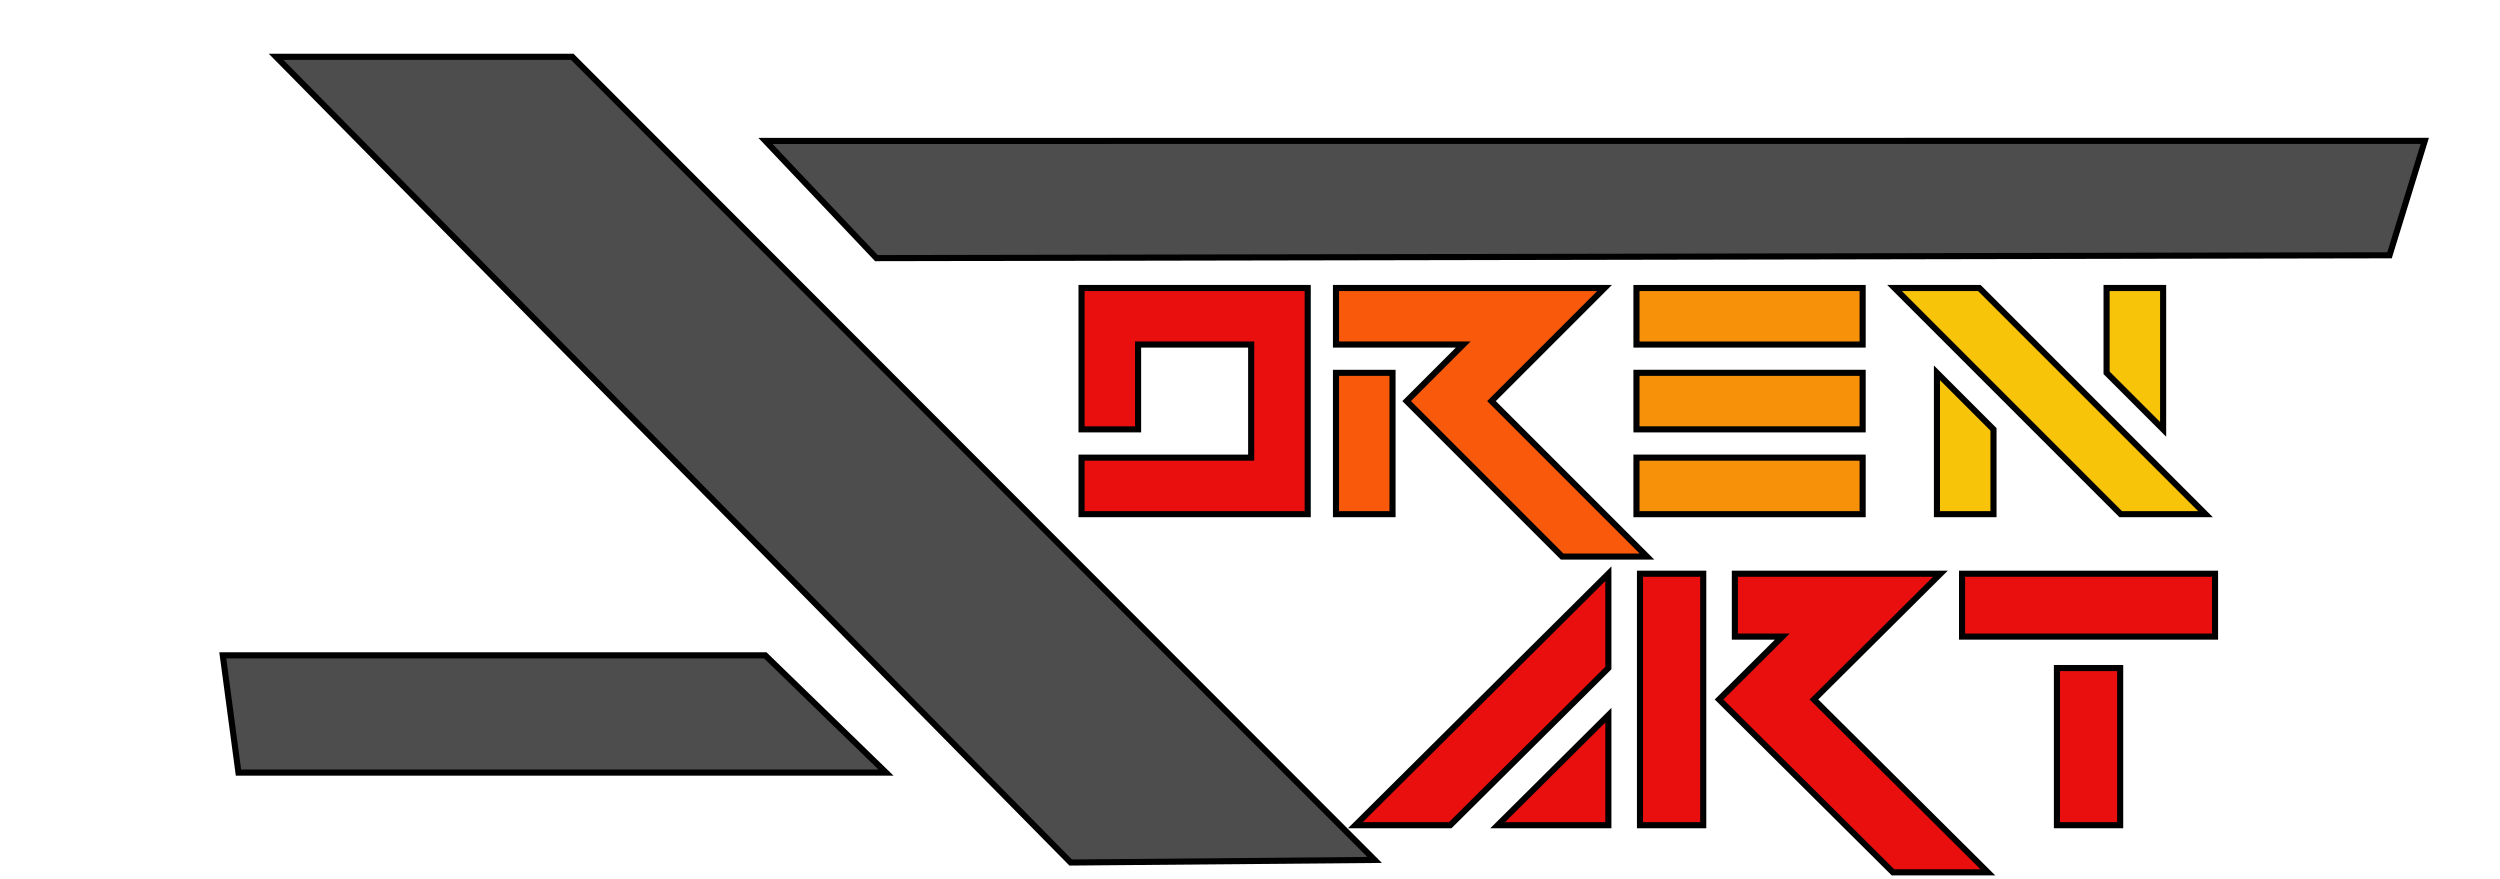
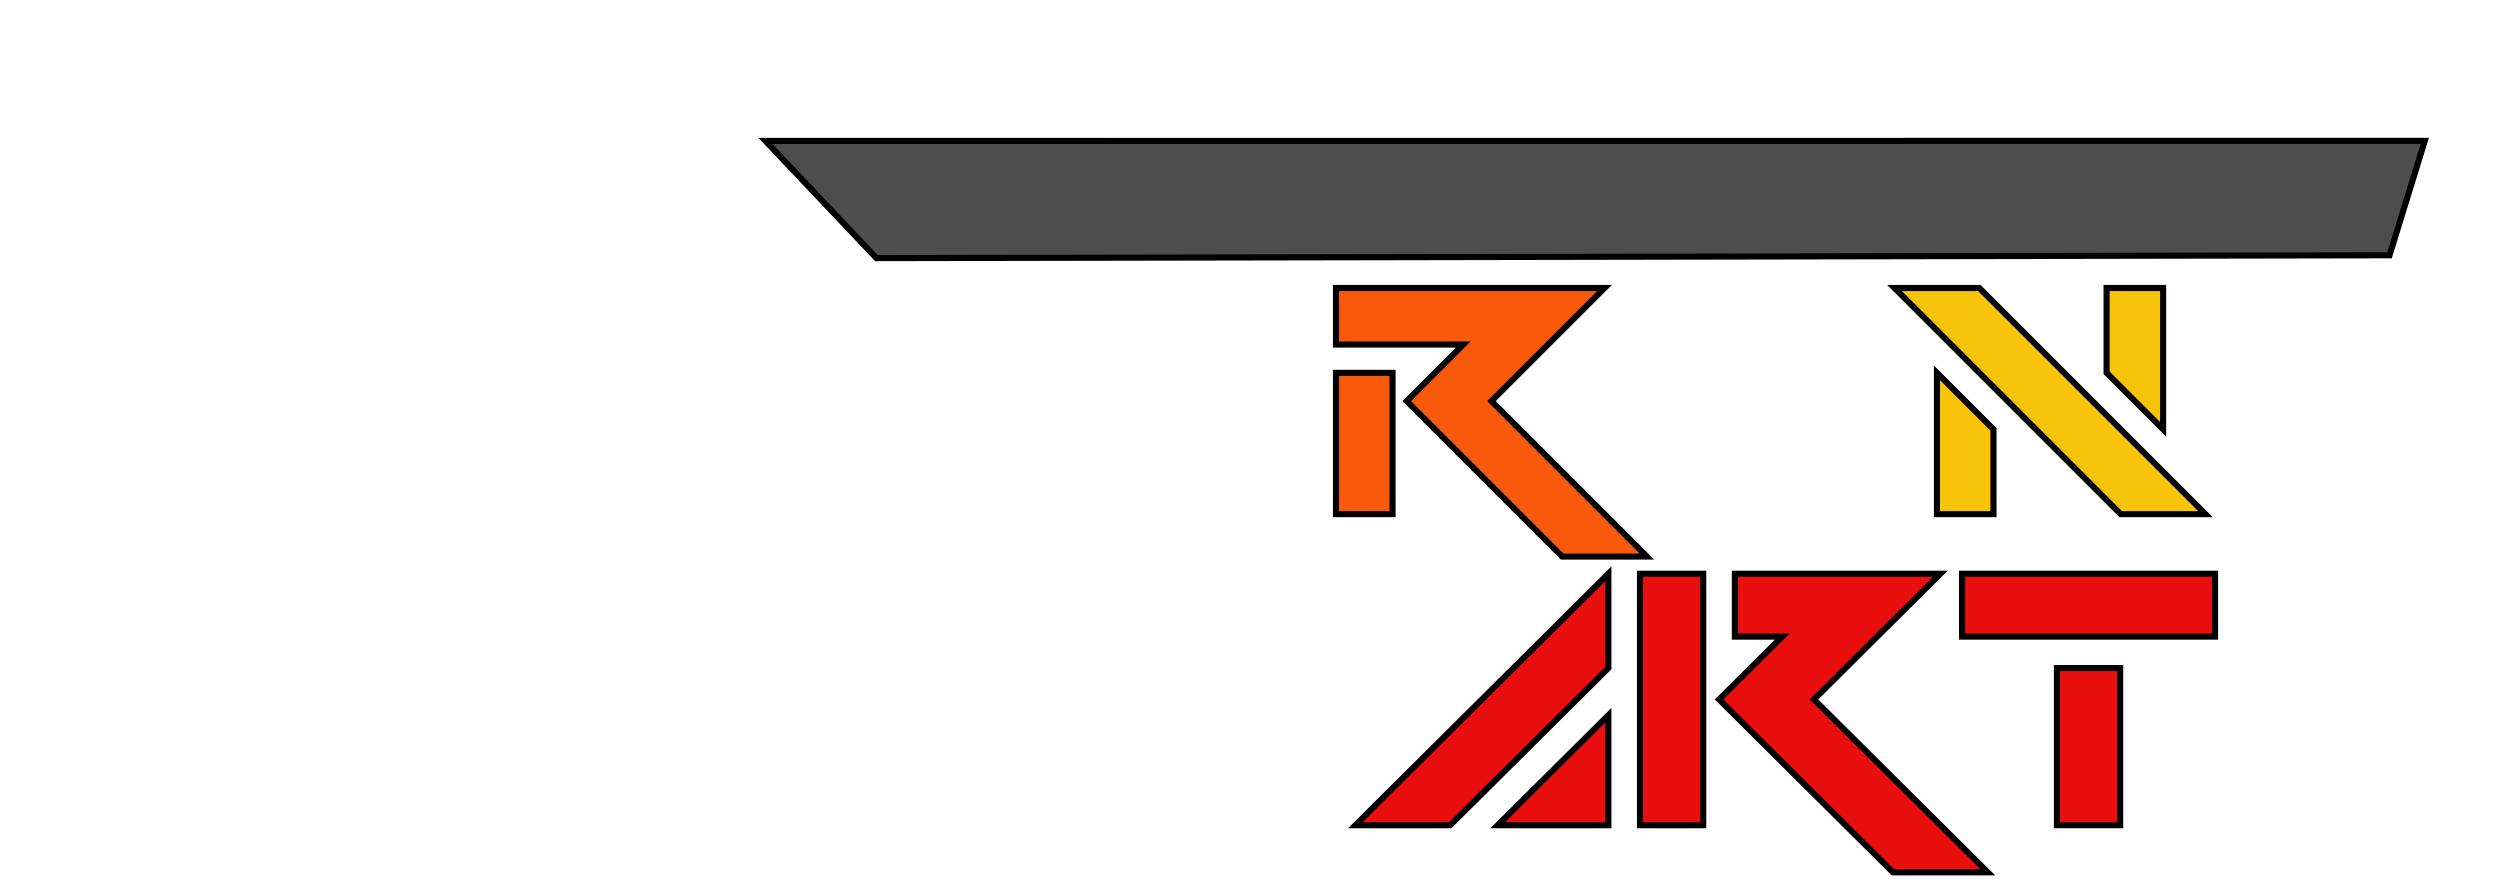
<svg xmlns="http://www.w3.org/2000/svg" version="1.1" id="Layer_1" x="0px" y="0px" width="512px" height="180px" viewBox="0 0 2048 720" enable-background="new 0 0 2048 720" xml:space="preserve" stroke-width="5" stroke="black">
  <g id="sShape">
-     <polygon fill="#4D4D4D" points="1126.085,704.454 877.098,706.573 226.144,46.521 468.778,46.521  " />
-     <polygon id="bottom_line" fill="#4D4D4D" points="725.834,632.914 195.349,632.914 182.501,536.858 626.92,536.858  " />
    <polygon id="top_line" fill="#4D4D4D" points="1957.499,209.124 717.947,211.452 627.07,115.449 1986.381,115.396  " />
  </g>
  <g>
-     <path fill="#EA0F0F" d="M1110.327,676.001l207.246-206v77.25l-129.528,128.75H1110.327z M1226.903,676.001l90.67-90.125v90.125   H1226.903z" />
+     <path fill="#EA0F0F" d="M1110.327,676.001l207.246-206v77.25l-129.528,128.75z M1226.903,676.001l90.67-90.125v90.125   H1226.903z" />
    <path fill="#EA0F0F" d="M1343.479,676.001v-206h51.812v206H1343.479z M1550.726,714.626l-142.481-141.625l51.812-51.5h-38.858   v-51.5h168.387l-103.623,103l142.482,141.625H1550.726z" />
    <path fill="#EA0F0F" d="M1607.316,521.501v-51.5h207.246v51.5H1607.316z M1685.034,676.001v-128.75h51.812v128.75H1685.034z" />
  </g>
  <g id="shapes">
-     <path fill="#EA0F0F" d="M886,421.212v-46.32h138.96v-92.639h-92.64v69.48H886v-115.8h185.279v185.279H886z" />
    <path fill="#F8590A" d="M1279.719,455.952l-127.38-127.379l46.32-46.32h-104.22v-46.32h220.019l-92.64,92.64l127.38,127.379   H1279.719z M1094.439,421.212V305.413h46.32v115.799H1094.439z" />
-     <path fill="#F8910A" d="M1340.596,282.253v-46.32h185.279v46.32H1340.596z M1340.596,351.733v-46.32h185.279v46.32H1340.596z    M1340.596,421.212v-46.32h185.279v46.32H1340.596z" />
    <path fill="#F8C40A" d="M1737.293,421.212l-185.279-185.279h69.48l185.279,185.279H1737.293z M1586.753,421.212V305.413   l46.32,46.32v69.479H1586.753z M1725.713,305.413v-69.48h46.32v115.8L1725.713,305.413z" />
  </g>
  <g>
</g>
  <g>
</g>
  <g>
</g>
  <g>
</g>
  <g>
</g>
  <g>
</g>
  <g>
</g>
  <g>
</g>
  <g>
</g>
  <g>
</g>
  <g>
</g>
</svg>